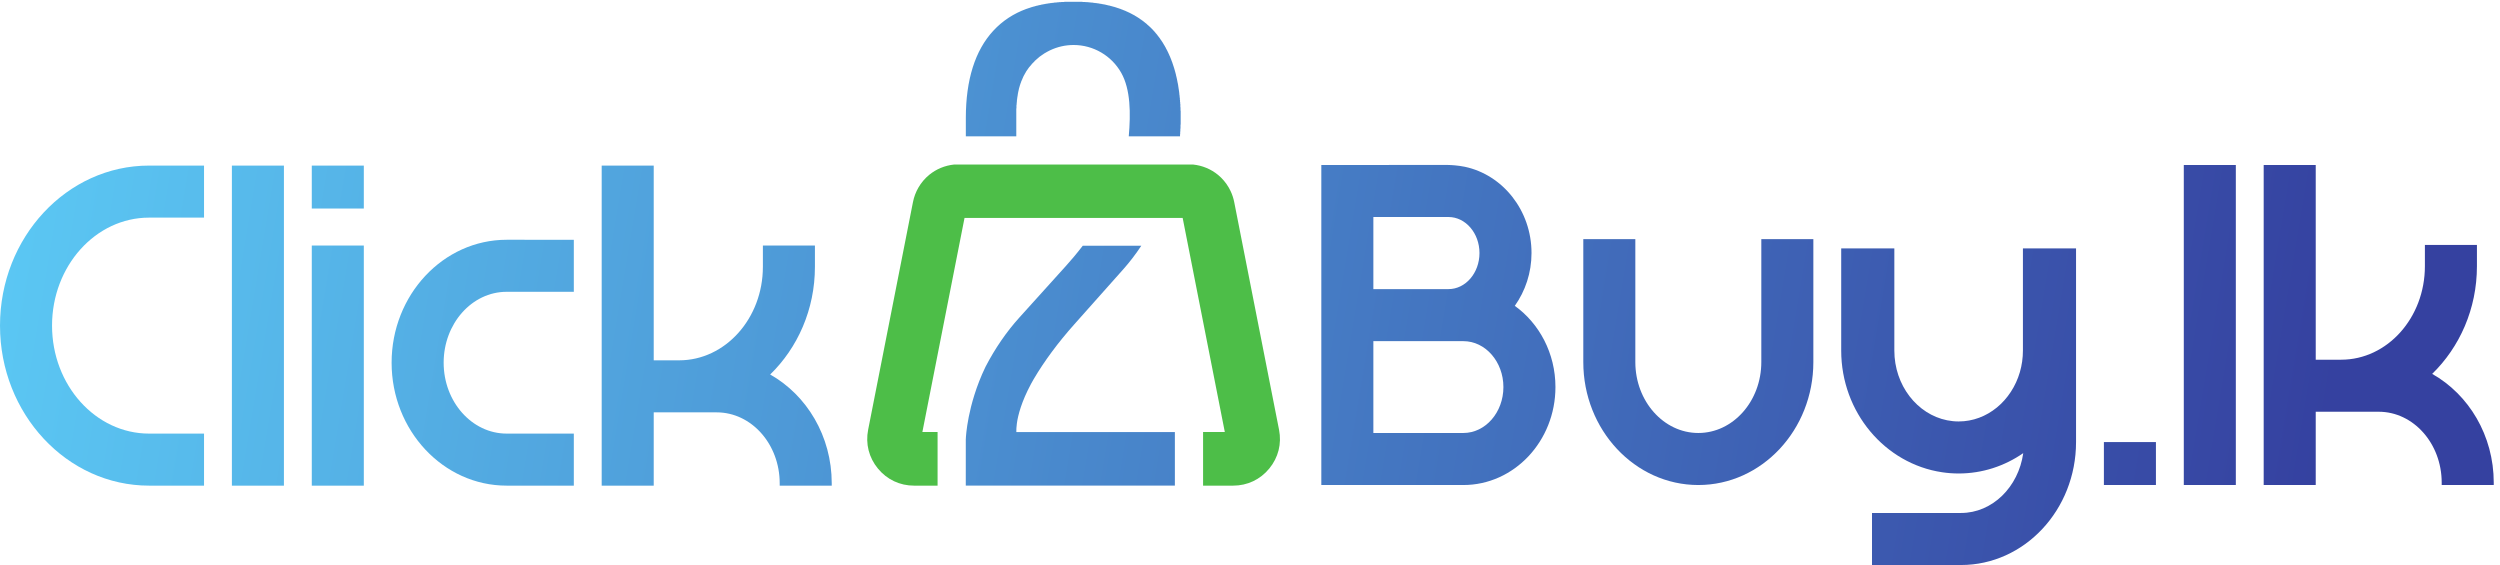
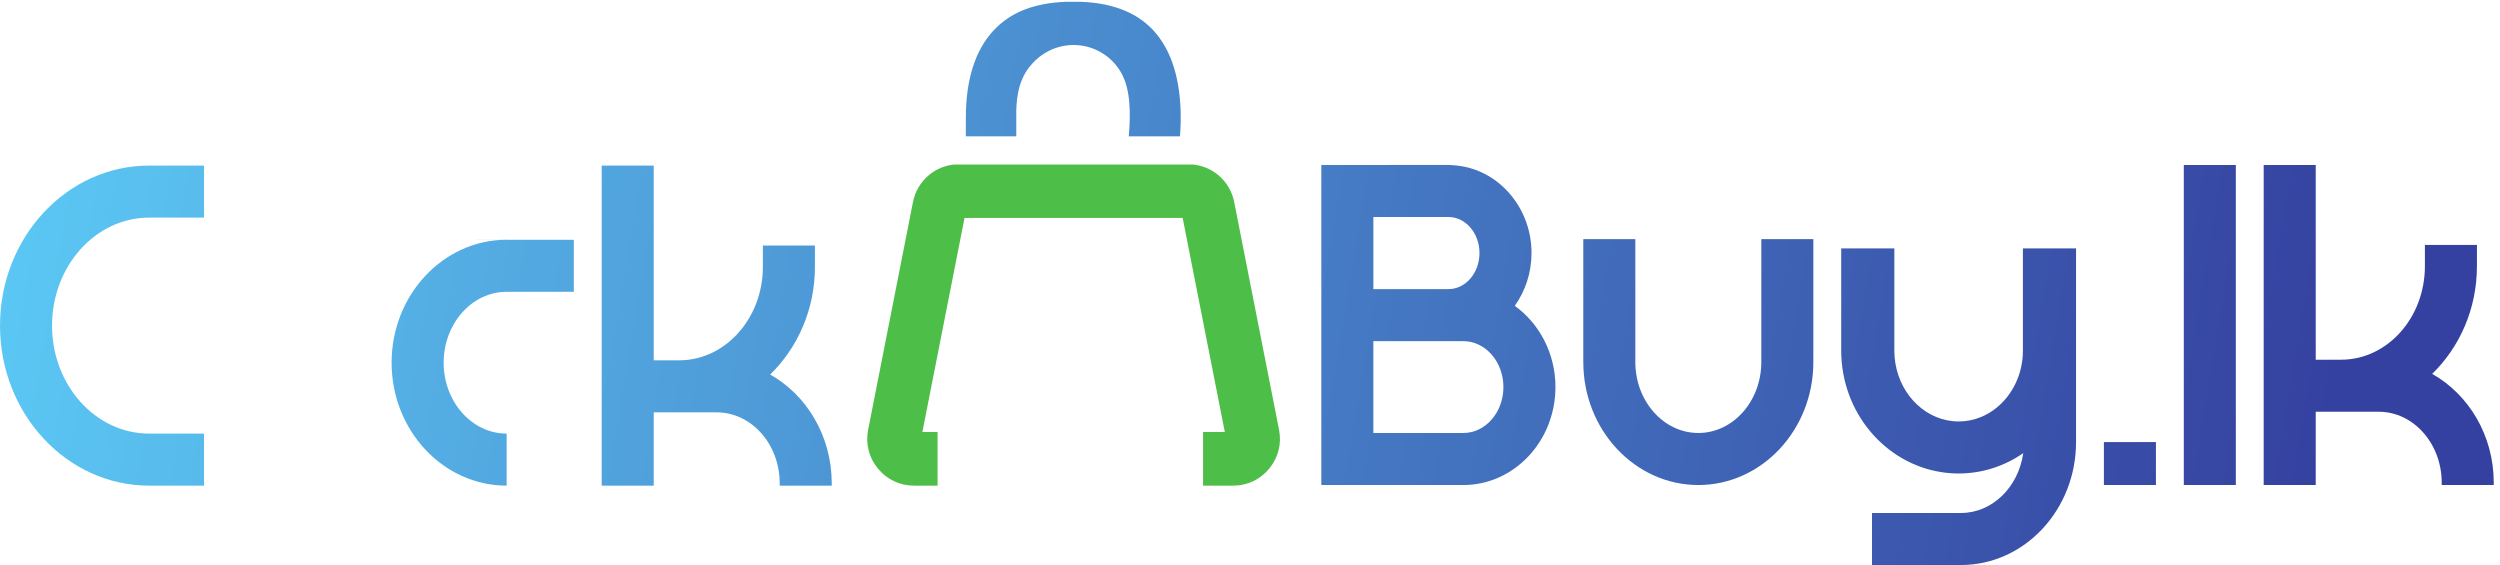
<svg xmlns="http://www.w3.org/2000/svg" xmlns:ns1="http://sodipodi.sourceforge.net/DTD/sodipodi-0.dtd" xmlns:ns2="http://www.inkscape.org/namespaces/inkscape" version="1.1" id="svg1" width="2055.693" height="464.6" viewBox="0 0 2055.693 464.6" ns1:docname="Click2Buy.lk Logo - New Colour Theme.eps">
  <defs id="defs1">
    <linearGradient x1="0" y1="0" x2="1" y2="0" gradientUnits="userSpaceOnUse" gradientTransform="matrix(21413.8,-3877.93,-3877.93,-21413.8,-102.084,1689.26)" spreadMethod="pad" id="linearGradient5">
      <stop style="stop-opacity:1;stop-color:#5bc8f4" offset="0" id="stop3" />
      <stop style="stop-opacity:1;stop-color:#3541a0" offset="0.662" id="stop4" />
      <stop style="stop-opacity:1;stop-color:#3541a0" offset="1" id="stop5" />
    </linearGradient>
    <clipPath clipPathUnits="userSpaceOnUse" id="clipPath5">
      <path d="m 321.746,1480.12 c 0,-368.14 269.141,-667.64 600.012,-667.64 H 1261.42 V 490.738 H 921.758 C 413.488,490.738 0,934.551 0,1480.12 c 0,545.58 413.488,989.4 921.758,989.4 H 1261.42 V 2147.78 H 921.758 c -330.852,0 -600.012,-299.51 -600.012,-667.66 z" id="path5" />
    </clipPath>
    <linearGradient x1="0" y1="0" x2="1" y2="0" gradientUnits="userSpaceOnUse" gradientTransform="matrix(21413.8,-3877.93,-3877.93,-21413.8,-84.883,1784.24)" spreadMethod="pad" id="linearGradient8">
      <stop style="stop-opacity:1;stop-color:#5bc8f4" offset="0" id="stop6" />
      <stop style="stop-opacity:1;stop-color:#3541a0" offset="0.662" id="stop7" />
      <stop style="stop-opacity:1;stop-color:#3541a0" offset="1" id="stop8" />
    </linearGradient>
    <clipPath clipPathUnits="userSpaceOnUse" id="clipPath8">
      <path d="M 1433.64,490.738 V 2469.49 h 321.75 V 490.738 Z" id="path8" />
    </clipPath>
    <linearGradient x1="0" y1="0" x2="1" y2="0" gradientUnits="userSpaceOnUse" gradientTransform="matrix(21413.8,-3877.93,-3877.93,-21413.8,-69.197,1870.86)" spreadMethod="pad" id="linearGradient11">
      <stop style="stop-opacity:1;stop-color:#5bc8f4" offset="0" id="stop9" />
      <stop style="stop-opacity:1;stop-color:#3541a0" offset="0.662" id="stop10" />
      <stop style="stop-opacity:1;stop-color:#3541a0" offset="1" id="stop11" />
    </linearGradient>
    <clipPath clipPathUnits="userSpaceOnUse" id="clipPath11">
-       <path d="M 1927.61,490.738 V 1975.03 h 321.74 V 490.738 Z m 0,1713.352 v 265.4 h 321.74 v -265.4 z" id="path11" />
-     </clipPath>
+       </clipPath>
    <linearGradient x1="0" y1="0" x2="1" y2="0" gradientUnits="userSpaceOnUse" gradientTransform="matrix(21413.8,-3877.93,-3877.93,-21413.8,-70.621,1863)" spreadMethod="pad" id="linearGradient14">
      <stop style="stop-opacity:1;stop-color:#5bc8f4" offset="0" id="stop12" />
      <stop style="stop-opacity:1;stop-color:#3541a0" offset="0.662" id="stop13" />
      <stop style="stop-opacity:1;stop-color:#3541a0" offset="1" id="stop14" />
    </linearGradient>
    <clipPath clipPathUnits="userSpaceOnUse" id="clipPath14">
-       <path d="m 3132.32,1689.14 c -214.71,0 -389.42,-196.65 -389.42,-438.32 0,-241.67 174.71,-438.32 389.42,-438.32 H 3547.7 V 490.762 h -415.38 c -392.13,0 -711.16,340.937 -711.16,760.038 0,419.11 319.03,760.06 711.16,760.06 H 3547.7 V 1689.1 h -415.38 z" id="path14" />
+       <path d="m 3132.32,1689.14 c -214.71,0 -389.42,-196.65 -389.42,-438.32 0,-241.67 174.71,-438.32 389.42,-438.32 V 490.762 h -415.38 c -392.13,0 -711.16,340.937 -711.16,760.038 0,419.11 319.03,760.06 711.16,760.06 H 3547.7 V 1689.1 h -415.38 z" id="path14" />
    </clipPath>
    <linearGradient x1="0" y1="0" x2="1" y2="0" gradientUnits="userSpaceOnUse" gradientTransform="matrix(21413.8,-3877.93,-3877.93,-21413.8,-12.285,2185.13)" spreadMethod="pad" id="linearGradient17">
      <stop style="stop-opacity:1;stop-color:#5bc8f4" offset="0" id="stop15" />
      <stop style="stop-opacity:1;stop-color:#3541a0" offset="0.662" id="stop16" />
      <stop style="stop-opacity:1;stop-color:#3541a0" offset="1" id="stop17" />
    </linearGradient>
    <clipPath clipPathUnits="userSpaceOnUse" id="clipPath17">
      <path d="m 4761.62,1177.85 c 226.02,-127.42 380.63,-380.819 380.63,-672.401 v -14.73 h -321.74 v 14.73 c 0,241.672 -174.7,438.321 -389.42,438.321 H 4041.66 V 490.738 H 3719.92 V 2469.49 h 321.74 V 1265.52 h 157.17 c 285.46,0 517.73,259.31 517.73,578.04 v 131.47 h 321.74 v -131.47 c 0,-263.94 -107.24,-500.96 -276.7,-665.7 z" id="path17" />
    </clipPath>
    <linearGradient x1="0" y1="0" x2="1" y2="0" gradientUnits="userSpaceOnUse" gradientTransform="matrix(21413.8,-3877.93,-3877.93,-21413.8,298.984,3903.95)" spreadMethod="pad" id="linearGradient20">
      <stop style="stop-opacity:1;stop-color:#5bc8f4" offset="0" id="stop18" />
      <stop style="stop-opacity:1;stop-color:#3541a0" offset="0.662" id="stop19" />
      <stop style="stop-opacity:1;stop-color:#3541a0" offset="1" id="stop20" />
    </linearGradient>
    <clipPath clipPathUnits="userSpaceOnUse" id="clipPath20">
      <path d="M 13501.4,494.551 V 2473.31 h 321.7 V 494.551 Z" id="path20" />
    </clipPath>
    <linearGradient x1="0" y1="0" x2="1" y2="0" gradientUnits="userSpaceOnUse" gradientTransform="matrix(21413.8,-3877.93,-3877.93,-21413.8,133.085,2987.85)" spreadMethod="pad" id="linearGradient23">
      <stop style="stop-opacity:1;stop-color:#5bc8f4" offset="0" id="stop21" />
      <stop style="stop-opacity:1;stop-color:#3541a0" offset="0.662" id="stop22" />
      <stop style="stop-opacity:1;stop-color:#3541a0" offset="1" id="stop23" />
    </linearGradient>
    <clipPath clipPathUnits="userSpaceOnUse" id="clipPath23">
      <path d="m 13007.4,494.551 v 265.41 h 321.7 v -265.41 z" id="path23" />
    </clipPath>
    <linearGradient x1="0" y1="0" x2="1" y2="0" gradientUnits="userSpaceOnUse" gradientTransform="matrix(21413.8,-3877.93,-3877.93,-21413.8,314.671,3990.57)" spreadMethod="pad" id="linearGradient26">
      <stop style="stop-opacity:1;stop-color:#5bc8f4" offset="0" id="stop24" />
      <stop style="stop-opacity:1;stop-color:#3541a0" offset="0.662" id="stop25" />
      <stop style="stop-opacity:1;stop-color:#3541a0" offset="1" id="stop26" />
    </linearGradient>
    <clipPath clipPathUnits="userSpaceOnUse" id="clipPath26">
      <path d="m 15037,1181.68 c 226,-127.42 380.7,-380.821 380.7,-672.399 v -14.73 h -321.8 v 14.73 c 0,241.668 -174.7,438.321 -389.4,438.321 h -389.4 V 494.57 h -321.8 v 1978.76 h 321.8 V 1269.35 h 157.1 c 285.5,0 517.8,259.31 517.8,578.04 v 131.47 h 321.7 v -131.47 c 0,-263.94 -107.2,-500.95 -276.7,-665.69 z" id="path26" />
    </clipPath>
    <linearGradient x1="0" y1="0" x2="1" y2="0" gradientUnits="userSpaceOnUse" gradientTransform="matrix(21413.8,-3877.93,-3877.93,-21413.8,168.692,3184.48)" spreadMethod="pad" id="linearGradient29">
      <stop style="stop-opacity:1;stop-color:#5bc8f4" offset="0" id="stop27" />
      <stop style="stop-opacity:1;stop-color:#3541a0" offset="0.662" id="stop28" />
      <stop style="stop-opacity:1;stop-color:#3541a0" offset="1" id="stop29" />
    </linearGradient>
    <clipPath clipPathUnits="userSpaceOnUse" id="clipPath29">
      <path d="M 11211.1,2014.65 V 1254.6 c 0,-419.1 -319,-760.049 -711.1,-760.049 -392.2,0 -711.2,340.949 -711.2,760.049 v 760.05 h 321.7 V 1254.6 c 0,-241.67 174.8,-438.319 389.5,-438.319 214.7,0 389.4,196.649 389.4,438.319 v 760.05 z" id="path29" />
    </clipPath>
    <linearGradient x1="0" y1="0" x2="1" y2="0" gradientUnits="userSpaceOnUse" gradientTransform="matrix(21413.8,-3877.93,-3877.93,-21413.8,164.119,3159.22)" spreadMethod="pad" id="linearGradient32">
      <stop style="stop-opacity:1;stop-color:#5bc8f4" offset="0" id="stop30" />
      <stop style="stop-opacity:1;stop-color:#3541a0" offset="0.662" id="stop31" />
      <stop style="stop-opacity:1;stop-color:#3541a0" offset="1" id="stop32" />
    </linearGradient>
    <clipPath clipPathUnits="userSpaceOnUse" id="clipPath32">
      <path d="m 12513.4,1957.56 h -6.6 v -631.67 c 0,-46.27 -6.6,-90.87 -18.7,-132.78 -51.2,-176.96 -201.6,-305.54 -378.8,-305.54 -24.3,0 -47.9,2.532 -71,7.129 -185.4,37 -326.5,216.221 -326.5,431.191 v 631.67 h -328.5 v -2.41 -629.26 c 0,-382.57 271.4,-699.859 623.2,-752.288 33.6,-5.012 67.9,-7.75 102.8,-7.75 147.4,0 284.7,46.398 399.4,125.82 C 12479.4,482.371 12318.1,321.75 12124,321.75 h -550.3 V 0 h 550.3 c 392.2,0 711.2,340.961 711.2,760.051 v 565.839 631.67 z" id="path32" />
    </clipPath>
    <linearGradient x1="0" y1="0" x2="1" y2="0" gradientUnits="userSpaceOnUse" gradientTransform="matrix(21413.8,-3877.93,-3877.93,-21413.8,137.667,3013.16)" spreadMethod="pad" id="linearGradient35">
      <stop style="stop-opacity:1;stop-color:#5bc8f4" offset="0" id="stop33" />
      <stop style="stop-opacity:1;stop-color:#3541a0" offset="0.662" id="stop34" />
      <stop style="stop-opacity:1;stop-color:#3541a0" offset="1" id="stop35" />
    </linearGradient>
    <clipPath clipPathUnits="userSpaceOnUse" id="clipPath35">
      <path d="m 9047.27,816.281 v 0.008 h -556.41 v 567.761 h 556.41 c 136.51,0 247.58,-127.33 247.58,-283.88 0,-156.561 -111.07,-283.889 -247.58,-283.889 z M 8490.86,2151.58 h 464.49 c 105.64,0 191.58,-99.98 191.58,-222.88 0,-122.9 -85.94,-222.9 -191.58,-222.9 h -464.49 z m 874.4,-549.3 c 64.61,91.08 103.38,203.89 103.38,326.42 0,263.64 -177.65,483.55 -412.5,533.45 -43.09,8.57 -81.53,10.72 -103.16,11.17 H 8169.1 V 494.551 h 878.14 c 313.94,0 569.35,271.668 569.35,605.619 0,208.76 -99.82,393.17 -251.33,502.11 z" id="path35" />
    </clipPath>
    <linearGradient x1="0" y1="0" x2="1" y2="0" gradientUnits="userSpaceOnUse" gradientTransform="matrix(21413.8,-3877.93,-3877.93,-21413.8,344.515,4155.37)" spreadMethod="pad" id="linearGradient38">
      <stop style="stop-opacity:1;stop-color:#5bc8f4" offset="0" id="stop36" />
      <stop style="stop-opacity:1;stop-color:#3541a0" offset="0.662" id="stop37" />
      <stop style="stop-opacity:1;stop-color:#3541a0" offset="1" id="stop38" />
    </linearGradient>
    <clipPath clipPathUnits="userSpaceOnUse" id="clipPath38">
      <path d="m 6284.36,2794.89 c 0,59.32 6.45,112.74 19.18,158.77 13.86,50.09 35.55,93.16 64.47,128.02 2.42,2.91 5.06,5.95 8.34,9.55 l 0.42,0.49 c 64.47,78.38 159.58,123.33 260.94,123.33 121.81,0 234.64,-65.99 294.46,-172.21 58.09,-103.14 58.68,-251.61 46.46,-392.57 H 7299 c 3.04,37.44 4.73,75.25 4.73,113.46 0,236.12 -56.96,417.71 -169.3,539.73 -112.13,121.81 -274.4,181.02 -496.07,181.02 -221.75,0 -384.33,-59.25 -497.04,-181.14 -112.81,-121.97 -170.01,-303.52 -170.01,-539.61 v -113.46 h 313.05 z" id="path38" />
    </clipPath>
    <linearGradient x1="0" y1="0" x2="1" y2="0" gradientUnits="userSpaceOnUse" gradientTransform="matrix(21413.8,-3877.93,-3877.93,-21413.8,27.87,2406.86)" spreadMethod="pad" id="linearGradient42">
      <stop style="stop-opacity:1;stop-color:#5bc8f4" offset="0" id="stop40" />
      <stop style="stop-opacity:1;stop-color:#3541a0" offset="0.662" id="stop41" />
      <stop style="stop-opacity:1;stop-color:#3541a0" offset="1" id="stop42" />
    </linearGradient>
    <clipPath clipPathUnits="userSpaceOnUse" id="clipPath42">
      <path d="m 6283.52,821.922 c 0,0.148 -0.01,0.316 -0.01,0.476 -0.32,13.313 0.32,31.403 3.5,54.153 6.94,49.597 27.7,132.019 87.25,243.079 l 1.2,2.23 c 4.83,9.05 9.94,18.15 15.18,27.05 65.78,111.62 149.98,225.37 250.26,338.09 46.58,52.36 94.12,105.8 142.63,160.31 52.79,59.33 106.72,119.94 161.78,181.83 39.08,43.93 76.01,92.29 110.72,144.66 h -362.04 c -37.07,-48.35 -72.7,-90.22 -103.12,-123.91 v -0.01 c -0.02,-0.02 -0.18,-0.2 -0.47,-0.52 l -0.19,-0.2 v 0 c -15.06,-16.7 -285.19,-315.9 -287.98,-319 -79.56,-88.01 -149.92,-190.38 -209.15,-304.27 l -0.17,-0.35 c -59.2,-122.5 -89.09,-236.349 -103.74,-310.278 -7.61,-38.422 -12.01,-70.063 -14.53,-92.864 -0.02,-0.16 -0.04,-0.328 -0.06,-0.476 -2.7,-24.59 -3.22,-38.762 -3.26,-39.863 v -2.047 c -0.12,0.008 -0.23,0.008 -0.34,0.019 V 490.91 h 1292.73 v 331.012 z" id="path42" />
    </clipPath>
  </defs>
  <ns1:namedview id="namedview1" pagecolor="#ffffff" bordercolor="#000000" borderopacity="0.25" ns2:showpageshadow="2" ns2:pageopacity="0.0" ns2:pagecheckerboard="0" ns2:deskcolor="#d1d1d1">
    <ns2:page x="0" y="0" ns2:label="1" id="page1" width="2055.693" height="464.6" margin="0" bleed="0" />
  </ns1:namedview>
  <g id="g1" ns2:groupmode="layer" ns2:label="1">
    <g id="group-R5">
      <path id="path2" d="m 7907.73,836.27 -244.43,1241.36 -32.77,166.42 v 0 c -4.62,23.5 -12.16,46.17 -22.22,67.57 -3.53,7.53 -7.4,14.9 -11.56,22.09 -17.18,29.72 -39.55,56.34 -66.25,78.29 -43.67,35.91 -97.33,57.97 -153.6,63.91 H 5898.14 c -56.26,-5.94 -109.93,-28 -153.6,-63.91 -26.7,-21.96 -49.1,-48.57 -66.3,-78.29 -15.98,-27.61 -27.47,-57.9 -33.73,-89.66 L 5611.74,2077.63 5367.31,836.262 c -17.04,-86.551 4.43,-171.742 60.47,-239.891 56.03,-68.133 135.47,-105.652 223.68,-105.652 h 145.16 v 331.679 h -93.99 l 247.16,1255.232 13.47,68.39 h 68.48 779.55 343.59 56.07 14.4 86.44 l 13.46,-68.39 83.97,-426.44 163.2,-828.792 H 7438.07 V 490.719 h 183.28 2.24 c 88.21,0 167.65,37.519 223.69,105.66 56.03,68.141 77.5,153.332 60.45,239.891" style="fill:#4dbe48;fill-opacity:1;fill-rule:nonzero;stroke:none" transform="matrix(0.133,0,0,-0.133,0,464.6)" />
      <path id="path3" d="m 321.746,1480.12 c 0,-368.14 269.141,-667.64 600.012,-667.64 H 1261.42 V 490.738 H 921.758 C 413.488,490.738 0,934.551 0,1480.12 c 0,545.58 413.488,989.4 921.758,989.4 H 1261.42 V 2147.78 H 921.758 c -330.852,0 -600.012,-299.51 -600.012,-667.66" style="fill:url(#linearGradient5);fill-opacity:1;fill-rule:nonzero;stroke:none" transform="matrix(0.133,0,0,-0.133,0,464.6)" clip-path="url(#clipPath5)" />
-       <path id="path6" d="M 1433.64,490.738 V 2469.49 h 321.75 V 490.738 h -321.75" style="fill:url(#linearGradient8);fill-opacity:1;fill-rule:nonzero;stroke:none" transform="matrix(0.133,0,0,-0.133,0,464.6)" clip-path="url(#clipPath8)" />
      <path id="path9" d="M 1927.61,490.738 V 1975.03 h 321.74 V 490.738 Z m 0,1713.352 v 265.4 h 321.74 v -265.4 h -321.74" style="fill:url(#linearGradient11);fill-opacity:1;fill-rule:nonzero;stroke:none" transform="matrix(0.133,0,0,-0.133,0,464.6)" clip-path="url(#clipPath11)" />
      <path id="path12" d="m 3132.32,1689.14 c -214.71,0 -389.42,-196.65 -389.42,-438.32 0,-241.67 174.71,-438.32 389.42,-438.32 H 3547.7 V 490.762 h -415.38 c -392.13,0 -711.16,340.937 -711.16,760.038 0,419.11 319.03,760.06 711.16,760.06 H 3547.7 V 1689.1 h -415.38 v 0.04" style="fill:url(#linearGradient14);fill-opacity:1;fill-rule:nonzero;stroke:none" transform="matrix(0.133,0,0,-0.133,0,464.6)" clip-path="url(#clipPath14)" />
      <path id="path15" d="m 4761.62,1177.85 c 226.02,-127.42 380.63,-380.819 380.63,-672.401 v -14.73 h -321.74 v 14.73 c 0,241.672 -174.7,438.321 -389.42,438.321 H 4041.66 V 490.738 H 3719.92 V 2469.49 h 321.74 V 1265.52 h 157.17 c 285.46,0 517.73,259.31 517.73,578.04 v 131.47 h 321.74 v -131.47 c 0,-263.94 -107.24,-500.96 -276.7,-665.7 l 0.02,-0.01" style="fill:url(#linearGradient17);fill-opacity:1;fill-rule:nonzero;stroke:none" transform="matrix(0.133,0,0,-0.133,0,464.6)" clip-path="url(#clipPath17)" />
      <path id="path18" d="M 13501.4,494.551 V 2473.31 h 321.7 V 494.551 h -321.7" style="fill:url(#linearGradient20);fill-opacity:1;fill-rule:nonzero;stroke:none" transform="matrix(0.133,0,0,-0.133,0,464.6)" clip-path="url(#clipPath20)" />
      <path id="path21" d="m 13007.4,494.551 v 265.41 h 321.7 v -265.41 h -321.7" style="fill:url(#linearGradient23);fill-opacity:1;fill-rule:nonzero;stroke:none" transform="matrix(0.133,0,0,-0.133,0,464.6)" clip-path="url(#clipPath23)" />
      <path id="path24" d="m 15037,1181.68 c 226,-127.42 380.7,-380.821 380.7,-672.399 v -14.73 h -321.8 v 14.73 c 0,241.668 -174.7,438.321 -389.4,438.321 h -389.4 V 494.57 h -321.8 v 1978.76 h 321.8 V 1269.35 h 157.1 c 285.5,0 517.8,259.31 517.8,578.04 v 131.47 h 321.7 v -131.47 c 0,-263.94 -107.2,-500.95 -276.7,-665.69 v -0.02" style="fill:url(#linearGradient26);fill-opacity:1;fill-rule:nonzero;stroke:none" transform="matrix(0.133,0,0,-0.133,0,464.6)" clip-path="url(#clipPath26)" />
      <path id="path27" d="M 11211.1,2014.65 V 1254.6 c 0,-419.1 -319,-760.049 -711.1,-760.049 -392.2,0 -711.2,340.949 -711.2,760.049 v 760.05 h 321.7 V 1254.6 c 0,-241.67 174.8,-438.319 389.5,-438.319 214.7,0 389.4,196.649 389.4,438.319 v 760.05 h 321.7" style="fill:url(#linearGradient29);fill-opacity:1;fill-rule:nonzero;stroke:none" transform="matrix(0.133,0,0,-0.133,0,464.6)" clip-path="url(#clipPath29)" />
      <path id="path30" d="m 12513.4,1957.56 h -6.6 v -631.67 c 0,-46.27 -6.6,-90.87 -18.7,-132.78 -51.2,-176.96 -201.6,-305.54 -378.8,-305.54 -24.3,0 -47.9,2.532 -71,7.129 -185.4,37 -326.5,216.221 -326.5,431.191 v 631.67 h -328.5 v -2.41 -629.26 c 0,-382.57 271.4,-699.859 623.2,-752.288 33.6,-5.012 67.9,-7.75 102.8,-7.75 147.4,0 284.7,46.398 399.4,125.82 C 12479.4,482.371 12318.1,321.75 12124,321.75 h -550.3 V 0 h 550.3 c 392.2,0 711.2,340.961 711.2,760.051 v 565.839 631.67 h -321.8" style="fill:url(#linearGradient32);fill-opacity:1;fill-rule:nonzero;stroke:none" transform="matrix(0.133,0,0,-0.133,0,464.6)" clip-path="url(#clipPath32)" />
      <path id="path33" d="m 9047.27,816.281 v 0.008 h -556.41 v 567.761 h 556.41 c 136.51,0 247.58,-127.33 247.58,-283.88 0,-156.561 -111.07,-283.889 -247.58,-283.889 z M 8490.86,2151.58 h 464.49 c 105.64,0 191.58,-99.98 191.58,-222.88 0,-122.9 -85.94,-222.9 -191.58,-222.9 h -464.49 z m 874.4,-549.3 c 64.61,91.08 103.38,203.89 103.38,326.42 0,263.64 -177.65,483.55 -412.5,533.45 -43.09,8.57 -81.53,10.72 -103.16,11.17 H 8169.1 V 494.551 h 878.14 c 313.94,0 569.35,271.668 569.35,605.619 0,208.76 -99.82,393.17 -251.33,502.11" style="fill:url(#linearGradient35);fill-opacity:1;fill-rule:nonzero;stroke:none" transform="matrix(0.133,0,0,-0.133,0,464.6)" clip-path="url(#clipPath35)" />
      <g id="g39">
        <path d="m 5971,2650 v 158 h 1 v 21 h 1 v 21 h 1 v 13 h 1 v 12 h 1 v 12 h 1 v 10 h 1 v 8 h 1 v 9 h 1 v 8 h 1 v 9 h 1 v 6 h 1 v 7 h 1 v 6 h 1 v 7 h 1 v 6 h 1 v 6 h 1 v 5 h 1 v 5 h 1 v 6 h 1 v 5 h 1 v 5 h 1 v 5 h 1 v 5 h 1 v 4 h 1 v 4 h 1 v 4 h 1 v 5 h 1 v 4 h 1 v 4 h 1 v 4 h 1 v 4 h 1 v 4 h 1 v 4 h 1 v 3 h 1 v 4 h 1 v 3 h 1 v 4 h 1 v 3 h 1 v 3 h 1 v 4 h 1 v 3 h 1 v 4 h 1 v 3 h 1 v 3 h 1 v 3 h 1 v 3 h 1 v 2 h 1 v 3 h 1 v 3 h 1 v 3 h 1 v 3 h 1 v 3 h 1 v 3 h 1 v 3 h 1 v 2 h 1 v 3 h 1 v 2 h 1 v 3 h 1 v 2 h 1 v 3 h 1 v 2 h 1 v 3 h 1 v 2 h 1 v 3 h 1 v 2 h 1 v 3 h 1 v 2 h 1 v 2 h 1 v 2 h 1 v 3 h 1 v 2 h 1 v 2 h 1 v 2 h 1 v 2 h 1 v 2 h 1 v 3 h 1 v 2 h 1 v 2 h 1 v 2 h 1 v 2 h 1 v 2 h 1 v 2 h 1 v 2 h 1 v 2 h 1 v 2 h 1 v 2 h 1 v 2 h 1 v 2 h 1 v 2 h 1 v 1 h 1 v 2 h 1 v 2 h 1 v 2 h 1 v 2 h 1 v 2 h 1 v 2 h 1 v 1 h 1 v 2 h 1 v 2 h 1 v 1 h 1 v 2 h 1 v 2 h 1 v 1 h 1 v 2 h 1 v 2 h 1 v 1 h 1 v 2 h 1 v 2 h 1 v 1 h 1 v 2 h 1 v 2 h 1 v 1 h 1 v 2 h 1 v 1 h 1 v 2 h 1 v 1 h 1 v 2 h 1 v 1 h 1 v 2 h 1 v 1 h 1 v 2 h 1 v 1 h 1 v 2 h 1 v 1 h 1 v 2 h 1 v 1 h 1 v 1 h 1 v 2 h 1 v 1 h 1 v 2 h 1 v 1 h 1 v 1 h 1 v 2 h 1 v 1 h 1 v 1 h 1 v 2 h 1 v 1 h 1 v 1 h 1 v 1 h 1 v 2 h 1 v 1 h 1 v 1 h 1 v 2 h 1 v 1 h 1 v 1 h 1 v 2 h 1 v 1 h 1 v 1 h 1 v 1 h 1 v 2 h 1 v 1 h 1 v 1 h 1 v 1 h 1 v 1 h 1 v 2 h 1 v 1 h 1 v 1 h 1 v 1 h 1 v 1 h 1 v 1 h 1 v 2 h 1 v 1 h 1 v 1 h 1 v 1 h 1 v 1 h 1 v 1 h 1 v 1 h 1 v 1 h 1 v 1 h 1 v 2 h 1 v 1 h 1 v 1 h 1 v 1 h 1 v 1 h 1 v 1 h 1 v 1 h 1 v 1 h 1 v 1 h 1 v 1 h 1 v 1 h 1 v 1 h 1 v 1 h 1 v 1 h 1 v 1 h 1 v 1 h 1 v 1 h 1 v 1 h 1 v 1 h 1 v 1 h 1 v 1 h 1 v 1 h 1 v 1 h 1 v 1 h 1 v 1 h 1 v 1 h 2 v 1 h 1 v 1 h 1 v 1 h 1 v 1 h 1 v 1 h 1 v 1 h 1 v 1 h 1 v 1 h 1 v 1 h 2 v 1 h 1 v 1 h 1 v 1 h 1 v 1 h 1 v 1 h 1 v 1 h 1 v 1 h 1 v 1 h 2 v 1 h 1 v 1 h 1 v 1 h 1 v 1 h 2 v 1 h 1 v 1 h 1 v 1 h 1 v 1 h 2 v 1 h 1 v 1 h 1 v 1 h 1 v 1 h 2 v 1 h 1 v 1 h 1 v 1 h 1 v 1 h 2 v 1 h 1 v 1 h 1 v 1 h 2 v 1 h 1 v 1 h 1 v 1 h 2 v 1 h 1 v 1 h 2 v 1 h 1 v 1 h 2 v 1 h 1 v 1 h 1 v 1 h 2 v 1 h 1 v 1 h 2 v 1 h 1 v 1 h 1 v 1 h 2 v 1 h 1 v 1 h 2 v 1 h 1 v 1 h 2 v 1 h 2 v 1 h 1 v 1 h 2 v 1 h 2 v 1 h 1 v 1 h 2 v 1 h 1 v 1 h 2 v 1 h 2 v 1 h 1 v 1 h 2 v 1 h 2 v 1 h 1 v 1 h 2 v 1 h 2 v 1 h 1 v 1 h 2 v 1 h 2 v 1 h 2 v 1 h 2 v 1 h 2 v 1 h 2 v 1 h 2 v 1 h 1 v 1 h 2 v 1 h 2 v 1 h 2 v 1 h 2 v 1 h 2 v 1 h 2 v 1 h 2 v 1 h 2 v 1 h 2 v 1 h 3 v 1 h 2 v 1 h 2 v 1 h 2 v 1 h 2 v 1 h 2 v 1 h 2 v 1 h 3 v 1 h 2 v 1 h 2 v 1 h 3 v 1 h 2 v 1 h 3 v 1 h 2 v 1 h 3 v 1 h 2 v 1 h 3 v 1 h 2 v 1 h 3 v 1 h 2 v 1 h 3 v 1 h 3 v 1 h 3 v 1 h 3 v 1 h 3 v 1 h 3 v 1 h 3 v 1 h 3 v 1 h 3 v 1 h 3 v 1 h 3 v 1 h 2 v 1 h 4 v 1 h 4 v 1 h 3 v 1 h 4 v 1 h 3 v 1 h 4 v 1 h 4 v 1 h 3 v 1 h 4 v 1 h 4 v 1 h 4 v 1 h 5 v 1 h 4 v 1 h 5 v 1 h 4 v 1 h 5 v 1 h 4 v 1 h 6 v 1 h 5 v 1 h 6 v 1 h 5 v 1 h 6 v 1 h 6 v 1 h 7 v 1 h 7 v 1 h 8 v 1 h 7 v 1 h 8 v 1 h 10 v 1 h 11 v 1 h 11 v 1 h 13 v 1 h 19 v 1 h 113 v -1 h 18 v -1 h 14 v -1 h 11 v -1 h 11 v -1 h 10 v -1 h 7 v -1 h 8 v -1 h 8 v -1 h 7 v -1 h 7 v -1 h 6 v -1 h 5 v -1 h 6 v -1 h 5 v -1 h 6 v -1 h 6 v -1 h 4 v -1 h 5 v -1 h 4 v -1 h 4 v -1 h 5 v -1 h 4 v -1 h 5 v -1 h 4 v -1 h 3 v -1 h 4 v -1 h 4 v -1 h 3 v -1 h 4 v -1 h 3 v -1 h 4 v -1 h 4 v -1 h 3 v -1 h 3 v -1 h 3 v -1 h 3 v -1 h 3 v -1 h 3 v -1 h 3 v -1 h 3 v -1 h 3 v -1 h 3 v -1 h 3 v -1 h 3 v -1 h 2 v -1 h 3 v -1 h 2 v -1 h 3 v -1 h 2 v -1 h 3 v -1 h 2 v -1 h 3 v -1 h 2 v -1 h 3 v -1 h 2 v -1 h 3 v -1 h 2 v -1 h 2 v -1 h 2 v -1 h 2 v -1 h 2 v -1 h 3 v -1 h 2 v -1 h 2 v -1 h 2 v -1 h 2 v -1 h 2 v -1 h 3 v -1 h 2 v -1 h 2 v -1 h 1 v -1 h 2 v -1 h 2 v -1 h 2 v -1 h 2 v -1 h 2 v -1 h 2 v -1 h 1 v -1 h 2 v -1 h 2 v -1 h 2 v -1 h 2 v -1 h 2 v -1 h 2 v -1 h 1 v -1 h 2 v -1 h 1 v -1 h 2 v -1 h 2 v -1 h 1 v -1 h 2 v -1 h 2 v -1 h 1 v -1 h 2 v -1 h 1 v -1 h 2 v -1 h 2 v -1 h 1 v -1 h 2 v -1 h 1 v -1 h 2 v -1 h 1 v -1 h 2 v -1 h 1 v -1 h 2 v -1 h 1 v -1 h 1 v -1 h 2 v -1 h 1 v -1 h 2 v -1 h 1 v -1 h 2 v -1 h 1 v -1 h 1 v -1 h 2 v -1 h 1 v -1 h 2 v -1 h 1 v -1 h 1 v -1 h 2 v -1 h 1 v -1 h 1 v -1 h 1 v -1 h 2 v -1 h 1 v -1 h 1 v -1 h 1 v -1 h 2 v -1 h 1 v -1 h 1 v -1 h 1 v -1 h 2 v -1 h 1 v -1 h 1 v -1 h 1 v -1 h 2 v -1 h 1 v -1 h 1 v -1 h 1 v -1 h 1 v -1 h 1 v -1 h 1 v -1 h 1 v -1 h 1 v -1 h 2 v -1 h 1 v -1 h 1 v -1 h 1 v -1 h 1 v -1 h 1 v -1 h 1 v -1 h 1 v -1 h 1 v -1 h 2 v -1 h 1 v -1 h 1 v -1 h 1 v -1 h 1 v -1 h 1 v -1 h 1 v -1 h 1 v -1 h 1 v -1 h 1 v -1 h 1 v -1 h 1 v -1 h 1 v -1 h 1 v -1 h 1 v -1 h 1 v -1 h 1 v -1 h 1 v -1 h 1 v -1 h 1 v -1 h 1 v -1 h 1 v -1 h 1 v -1 h 1 v -1 h 1 v -2 h 1 v -1 h 1 v -1 h 1 v -1 h 1 v -1 h 1 v -1 h 1 v -1 h 1 v -1 h 1 v -1 h 1 v -2 h 1 v -1 h 1 v -1 h 1 v -1 h 1 v -1 h 1 v -2 h 1 v -1 h 1 v -1 h 1 v -1 h 1 v -1 h 1 v -1 h 1 v -2 h 1 v -1 h 1 v -1 h 1 v -1 h 1 v -2 h 1 v -1 h 1 v -1 h 1 v -2 h 1 v -1 h 1 v -1 h 1 v -2 h 1 v -1 h 1 v -1 h 1 v -1 h 1 v -2 h 1 v -1 h 1 v -1 h 1 v -2 h 1 v -1 h 1 v -1 h 1 v -2 h 1 v -1 h 1 v -2 h 1 v -1 h 1 v -2 h 1 v -1 h 1 v -2 h 1 v -1 h 1 v -1 h 1 v -2 h 1 v -1 h 1 v -2 h 1 v -1 h 1 v -2 h 1 v -1 h 1 v -2 h 1 v -1 h 1 v -2 h 1 v -1 h 1 v -2 h 1 v -2 h 1 v -1 h 1 v -2 h 1 v -2 h 1 v -1 h 1 v -2 h 1 v -2 h 1 v -1 h 1 v -2 h 1 v -2 h 1 v -1 h 1 v -2 h 1 v -2 h 1 v -2 h 1 v -1 h 1 v -2 h 1 v -2 h 1 v -2 h 1 v -2 h 1 v -2 h 1 v -2 h 1 v -2 h 1 v -1 h 1 v -2 h 1 v -2 h 1 v -2 h 1 v -2 h 1 v -2 h 1 v -2 h 1 v -2 h 1 v -2 h 1 v -2 h 1 v -2 h 1 v -2 h 1 v -3 h 1 v -2 h 1 v -2 h 1 v -2 h 1 v -2 h 1 v -3 h 1 v -2 h 1 v -2 h 1 v -2 h 1 v -2 h 1 v -3 h 1 v -2 h 1 v -3 h 1 v -2 h 1 v -3 h 1 v -2 h 1 v -3 h 1 v -2 h 1 v -3 h 1 v -3 h 1 v -2 h 1 v -3 h 1 v -2 h 1 v -3 h 1 v -3 h 1 v -3 h 1 v -3 h 1 v -3 h 1 v -3 h 1 v -3 h 1 v -3 h 1 v -3 h 1 v -3 h 1 v -3 h 1 v -3 h 1 v -3 h 1 v -4 h 1 v -3 h 1 v -4 h 1 v -3 h 1 v -4 h 1 v -3 h 1 v -4 h 1 v -3 h 1 v -4 h 1 v -4 h 1 v -4 h 1 v -5 h 1 v -4 h 1 v -4 h 1 v -4 h 1 v -4 h 1 v -5 h 1 v -5 h 1 v -5 h 1 v -5 h 1 v -5 h 1 v -5 h 1 v -5 h 1 v -5 h 1 v -6 h 1 v -7 h 1 v -6 h 1 v -7 h 1 v -6 h 1 v -7 h 1 v -8 h 1 v -8 h 1 v -9 h 1 v -9 h 1 v -9 h 1 v -12 h 1 v -13 h 1 v -12 h 1 v -21 h 1 v -21 h 1 v -86 h -1 v -25 h -1 v -18 h -1 v -17 h -1 v -13 h -322 v 5 h 1 v 13 h 1 v 13 h 1 v 15 h 1 v 17 h 1 v 22 h 1 v 89 h -1 v 19 h -1 v 14 h -1 v 11 h -1 v 9 h -1 v 9 h -1 v 7 h -1 v 7 h -1 v 7 h -1 v 6 h -1 v 6 h -1 v 5 h -1 v 5 h -1 v 6 h -1 v 4 h -1 v 4 h -1 v 4 h -1 v 5 h -1 v 4 h -1 v 4 h -1 v 3 h -1 v 3 h -1 v 4 h -1 v 3 h -1 v 4 h -1 v 3 h -1 v 3 h -1 v 3 h -1 v 3 h -1 v 2 h -1 v 3 h -1 v 3 h -1 v 3 h -1 v 2 h -1 v 3 h -1 v 2 h -1 v 2 h -1 v 3 h -1 v 2 h -1 v 2 h -1 v 3 h -1 v 2 h -1 v 2 h -1 v 2 h -1 v 2 h -1 v 2 h -1 v 2 h -1 v 2 h -1 v 2 h -1 v 2 h -1 v 2 h -1 v 2 h -1 v 2 h -1 v 1 h -1 v 2 h -1 v 2 h -1 v 2 h -1 v 1 h -1 v 2 h -1 v 1 h -1 v 2 h -1 v 2 h -1 v 1 h -1 v 2 h -1 v 1 h -1 v 2 h -1 v 1 h -1 v 2 h -1 v 1 h -1 v 1 h -1 v 2 h -1 v 1 h -1 v 2 h -1 v 1 h -1 v 1 h -1 v 2 h -1 v 1 h -1 v 2 h -1 v 1 h -1 v 1 h -1 v 1 h -1 v 2 h -1 v 1 h -1 v 1 h -1 v 1 h -1 v 2 h -1 v 1 h -1 v 1 h -1 v 1 h -1 v 1 h -1 v 2 h -1 v 1 h -1 v 1 h -1 v 1 h -1 v 1 h -1 v 1 h -1 v 1 h -1 v 1 h -1 v 1 h -1 v 2 h -1 v 1 h -1 v 1 h -1 v 1 h -1 v 1 h -1 v 1 h -1 v 1 h -1 v 1 h -1 v 1 h -1 v 1 h -1 v 1 h -1 v 1 h -1 v 1 h -1 v 1 h -1 v 1 h -1 v 1 h -1 v 1 h -1 v 1 h -1 v 1 h -2 v 1 h -1 v 1 h -1 v 1 h -1 v 1 h -1 v 1 h -1 v 1 h -1 v 1 h -1 v 1 h -2 v 1 h -1 v 1 h -1 v 1 h -1 v 1 h -1 v 1 h -2 v 1 h -1 v 1 h -1 v 1 h -1 v 1 h -1 v 1 h -2 v 1 h -1 v 1 h -1 v 1 h -2 v 1 h -1 v 1 h -2 v 1 h -1 v 1 h -1 v 1 h -2 v 1 h -1 v 1 h -1 v 1 h -2 v 1 h -1 v 1 h -2 v 1 h -1 v 1 h -2 v 1 h -1 v 1 h -2 v 1 h -2 v 1 h -1 v 1 h -2 v 1 h -1 v 1 h -2 v 1 h -1 v 1 h -2 v 1 h -2 v 1 h -2 v 1 h -1 v 1 h -2 v 1 h -2 v 1 h -2 v 1 h -2 v 1 h -2 v 1 h -1 v 1 h -2 v 1 h -2 v 1 h -2 v 1 h -2 v 1 h -3 v 1 h -2 v 1 h -2 v 1 h -2 v 1 h -2 v 1 h -2 v 1 h -3 v 1 h -2 v 1 h -3 v 1 h -2 v 1 h -3 v 1 h -2 v 1 h -3 v 1 h -3 v 1 h -2 v 1 h -3 v 1 h -3 v 1 h -4 v 1 h -3 v 1 h -3 v 1 h -3 v 1 h -4 v 1 h -4 v 1 h -4 v 1 h -4 v 1 h -4 v 1 h -4 v 1 h -6 v 1 h -6 v 1 h -6 v 1 h -6 v 1 h -9 v 1 h -10 v 1 h -19 v 1 h -16 v -1 h -13 v -1 h -14 v -1 h -6 v -1 h -6 v -1 h -6 v -1 h -6 v -1 h -6 v -1 h -6 v -1 h -4 v -1 h -4 v -1 h -3 v -1 h -4 v -1 h -3 v -1 h -4 v -1 h -3 v -1 h -4 v -1 h -3 v -1 h -4 v -1 h -3 v -1 h -2 v -1 h -3 v -1 h -2 v -1 h -2 v -1 h -3 v -1 h -2 v -1 h -3 v -1 h -2 v -1 h -3 v -1 h -2 v -1 h -3 v -1 h -2 v -1 h -3 v -1 h -2 v -1 h -1 v -1 h -2 v -1 h -2 v -1 h -2 v -1 h -2 v -1 h -2 v -1 h -1 v -1 h -2 v -1 h -2 v -1 h -2 v -1 h -2 v -1 h -2 v -1 h -2 v -1 h -1 v -1 h -2 v -1 h -2 v -1 h -2 v -1 h -1 v -1 h -2 v -1 h -1 v -1 h -2 v -1 h -1 v -1 h -1 v -1 h -2 v -1 h -1 v -1 h -2 v -1 h -1 v -1 h -2 v -1 h -1 v -1 h -2 v -1 h -1 v -1 h -1 v -1 h -2 v -1 h -1 v -1 h -2 v -1 h -1 v -1 h -2 v -1 h -1 v -1 h -1 v -1 h -1 v -1 h -2 v -1 h -1 v -1 h -1 v -1 h -1 v -1 h -1 v -1 h -1 v -1 h -1 v -1 h -2 v -1 h -1 v -1 h -1 v -1 h -1 v -1 h -1 v -1 h -1 v -1 h -1 v -1 h -2 v -1 h -1 v -1 h -1 v -1 h -1 v -1 h -1 v -1 h -1 v -1 h -1 v -1 h -2 v -1 h -1 v -1 h -1 v -1 h -1 v -1 h -1 v -2 h -1 v -1 h -1 v -1 h -1 v -1 h -1 v -1 h -1 v -1 h -1 v -1 h -1 v -1 h -1 v -1 h -1 v -1 h -1 v -1 h -1 v -1 h -1 v -1 h -1 v -1 h -1 v -1 h -1 v -1 h -1 v -1 h -1 v -2 h -1 v -1 h -1 v -1 h -1 v -1 h -1 v -1 h -1 v -2 h -1 v -1 h -1 v -1 h -1 v -1 h -1 v -1 h -1 v -1 h -1 v -1 h -1 v -2 h -1 v -1 h -1 v -1 h -1 v -1 h -1 v -1 h -1 v -2 h -1 v -1 h -1 v -1 h -1 v -2 h -1 v -1 h -1 v -1 h -1 v -2 h -1 v -1 h -1 v -2 h -1 v -1 h -1 v -2 h -1 v -1 h -1 v -1 h -1 v -2 h -1 v -1 h -1 v -2 h -1 v -1 h -1 v -2 h -1 v -1 h -1 v -2 h -1 v -2 h -1 v -2 h -1 v -1 h -1 v -2 h -1 v -2 h -1 v -2 h -1 v -1 h -1 v -2 h -1 v -2 h -1 v -2 h -1 v -1 h -1 v -2 h -1 v -2 h -1 v -2 h -1 v -1 h -1 v -3 h -1 v -2 h -1 v -2 h -1 v -2 h -1 v -3 h -1 v -2 h -1 v -2 h -1 v -3 h -1 v -2 h -1 v -2 h -1 v -2 h -1 v -3 h -1 v -2 h -1 v -2 h -1 v -3 h -1 v -3 h -1 v -3 h -1 v -2 h -1 v -3 h -1 v -3 h -1 v -3 h -1 v -3 h -1 v -3 h -1 v -3 h -1 v -4 h -1 v -3 h -1 v -4 h -1 v -3 h -1 v -4 h -1 v -5 h -1 v -4 h -1 v -5 h -1 v -4 h -1 v -5 h -1 v -5 h -1 v -6 h -1 v -7 h -1 v -6 h -1 v -6 h -1 v -7 h -1 v -7 h -1 v -12 h -1 v -11 h -1 v -11 h -1 v -20 h -1 v -173" style="fill:url(#linearGradient38);fill-opacity:1;fill-rule:nonzero;stroke:none" transform="matrix(0.133,0,0,-0.133,0,464.6)" clip-path="url(#clipPath38)" id="path39" />
      </g>
-       <path id="path40" d="m 6283.52,821.922 c 0,0.148 -0.01,0.316 -0.01,0.476 -0.32,13.313 0.32,31.403 3.5,54.153 6.94,49.597 27.7,132.019 87.25,243.079 l 1.2,2.23 c 4.83,9.05 9.94,18.15 15.18,27.05 65.78,111.62 149.98,225.37 250.26,338.09 46.58,52.36 94.12,105.8 142.63,160.31 52.79,59.33 106.72,119.94 161.78,181.83 39.08,43.93 76.01,92.29 110.72,144.66 h -362.04 c -37.07,-48.35 -72.7,-90.22 -103.12,-123.91 v -0.01 c -0.02,-0.02 -0.18,-0.2 -0.47,-0.52 l -0.19,-0.2 v 0 c -15.06,-16.7 -285.19,-315.9 -287.98,-319 -79.56,-88.01 -149.92,-190.38 -209.15,-304.27 l -0.17,-0.35 c -59.2,-122.5 -89.09,-236.349 -103.74,-310.278 -7.61,-38.422 -12.01,-70.063 -14.53,-92.864 -0.02,-0.16 -0.04,-0.328 -0.06,-0.476 -2.7,-24.59 -3.22,-38.762 -3.26,-39.863 v -2.047 c -0.12,0.008 -0.23,0.008 -0.34,0.019 V 490.91 h 1292.73 v 331.012 h -980.19" style="fill:url(#linearGradient42);fill-opacity:1;fill-rule:nonzero;stroke:none" transform="matrix(0.133,0,0,-0.133,0,464.6)" clip-path="url(#clipPath42)" />
    </g>
  </g>
</svg>